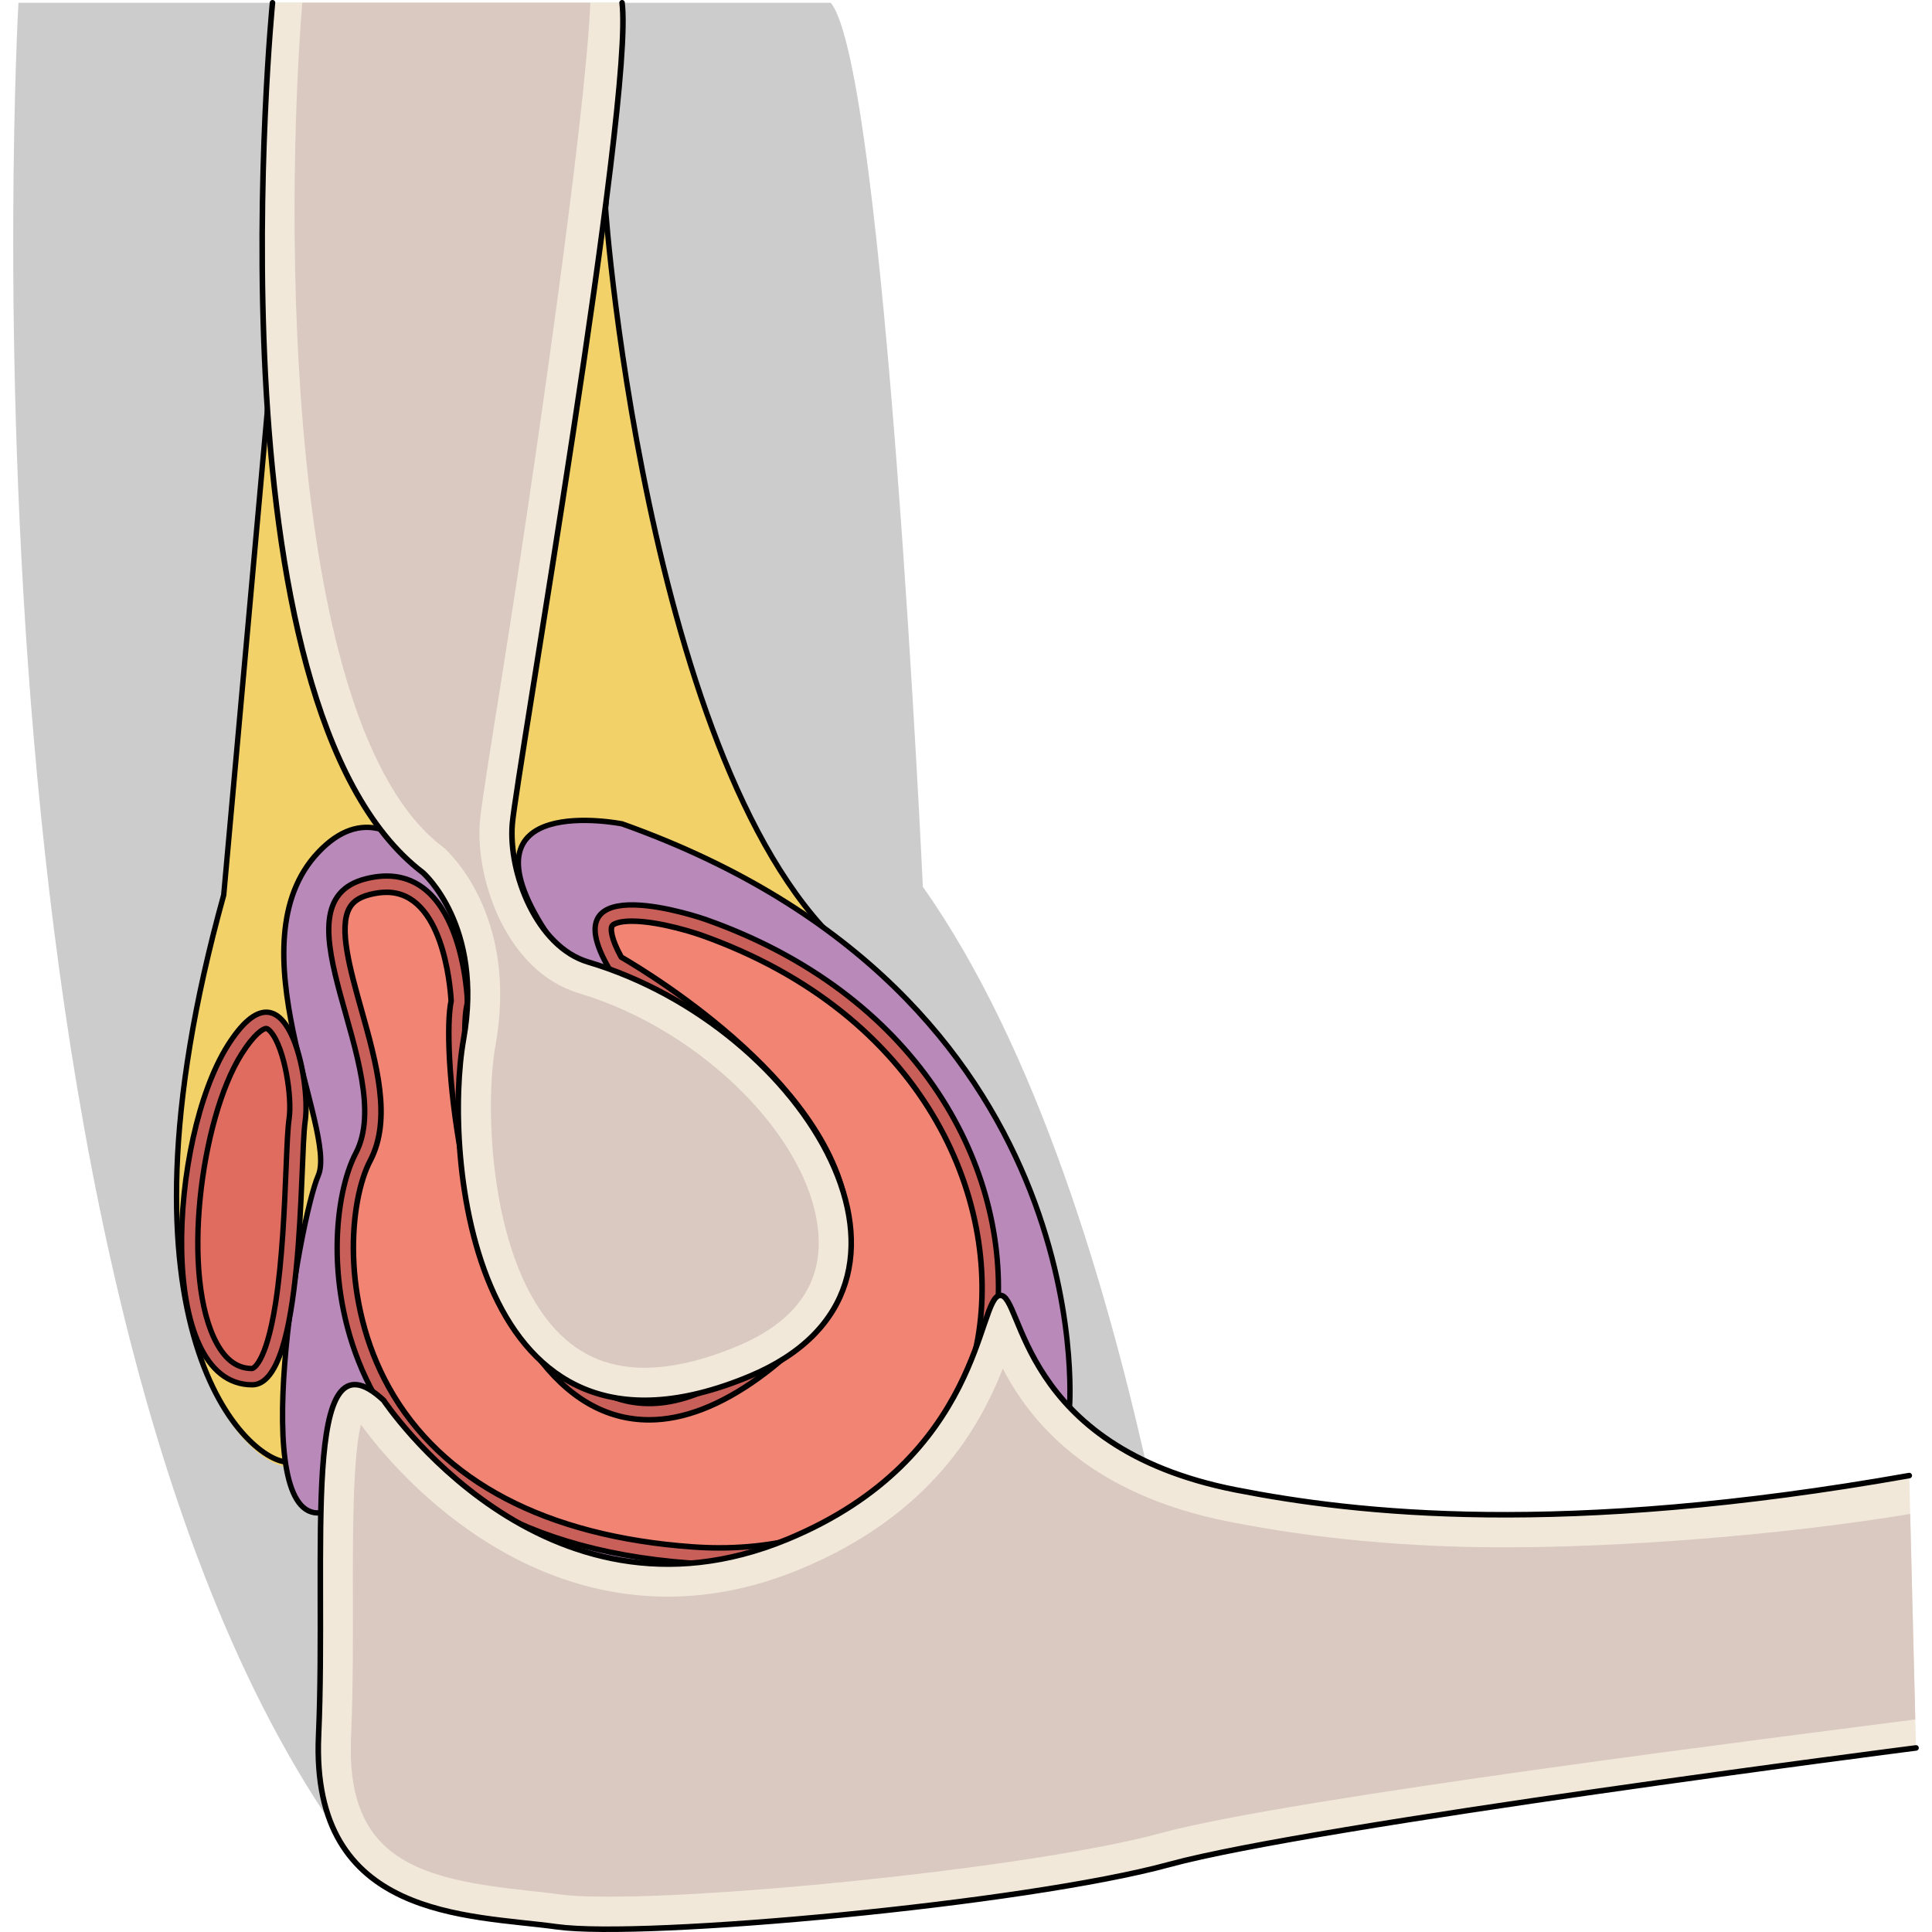
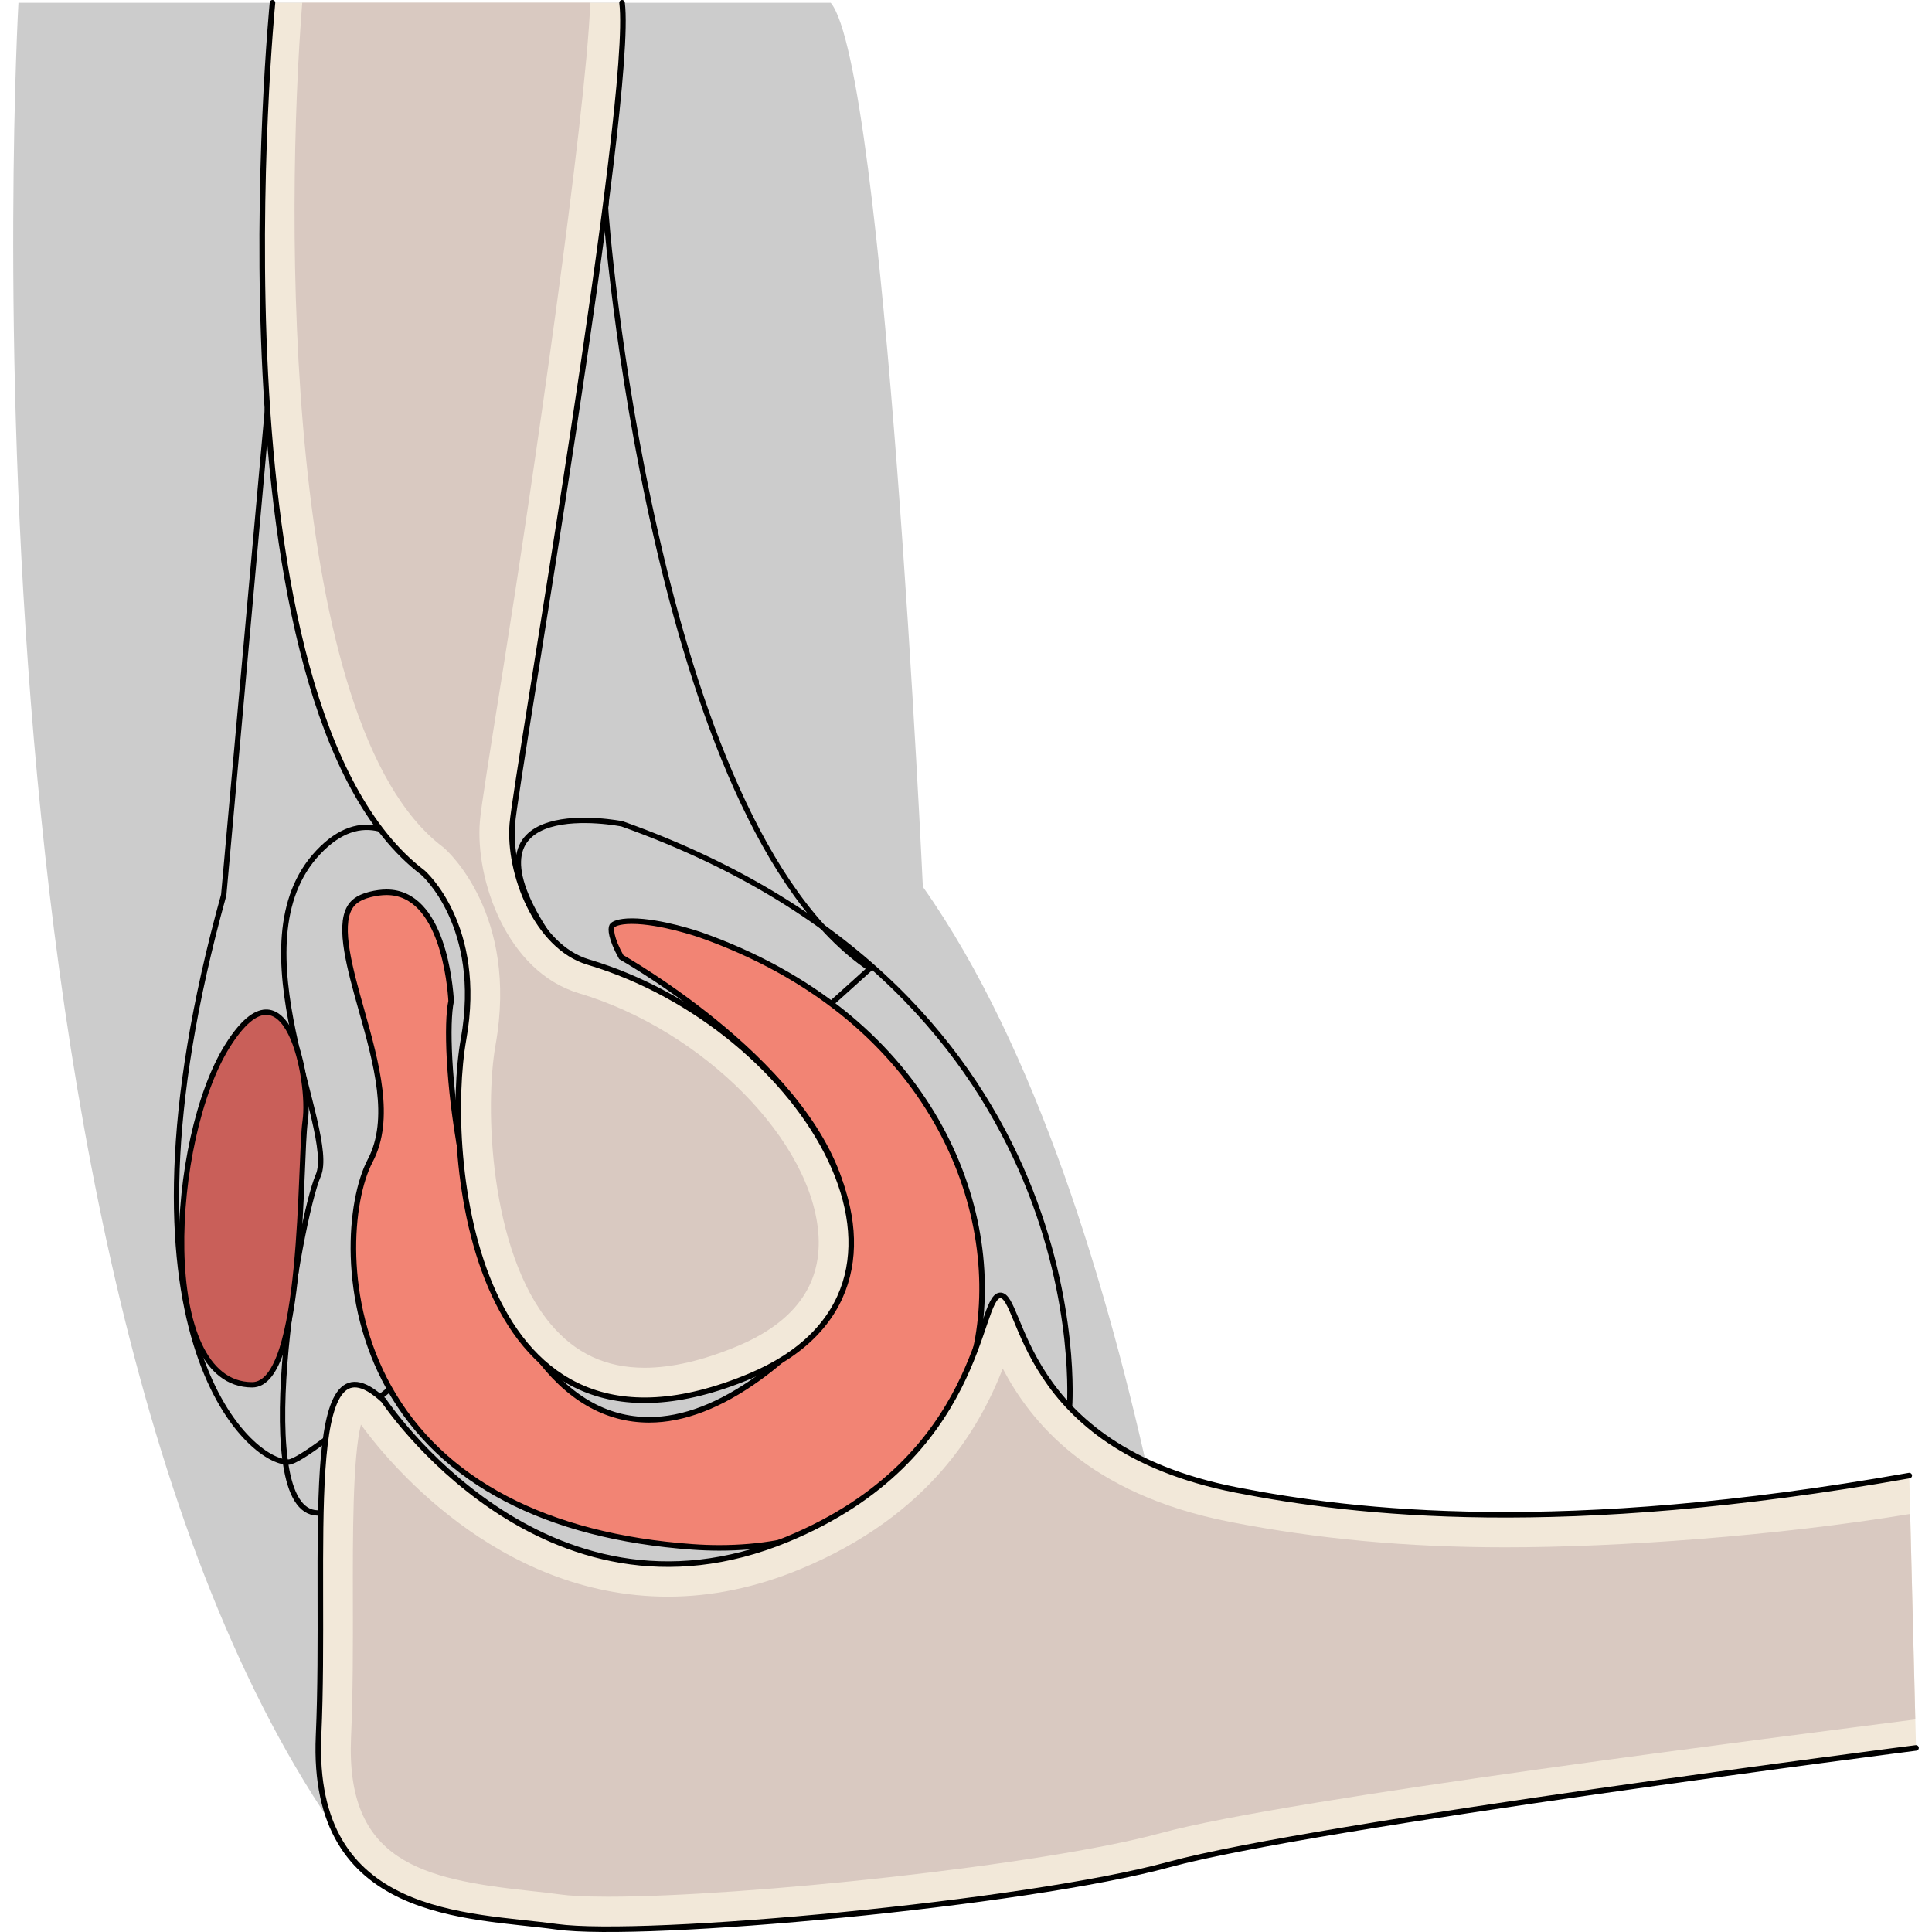
<svg xmlns="http://www.w3.org/2000/svg" version="1.1" id="Layer_1" width="800px" height="800px" viewBox="0 0 355.929 360.862" enable-background="new 0 0 355.929 360.862" xml:space="preserve">
  <g>
    <path fill="#CCCCCC" d="M0.979,0.519c0,0-14.213,250.155,65.673,349.893c13.16,16.431,128.441,1.165,157.056-4.063   c0,0-11.284-120.536-53.802-180.708c0,0-7.087-153.04-17.209-165.122H0.979z" />
-     <path fill="#F3D169" d="M110.623,39.312c-0.618,4.797,9.263,114.593,49.4,141.602c0,0-101.356,92.626-108.569,93.005   c-7.212,0.38-34.924-23.916-12.147-105.912l8.169-90.664L110.623,39.312z" />
    <path fill="none" stroke="#000000" stroke-miterlimit="10" d="M57.382,288.003" />
    <path fill="none" stroke="#000000" stroke-miterlimit="10" d="M110.637,38.474c-0.139,1.07,8.768,115.107,49.386,142.439   c0,0-101.343,91.788-108.556,92.168c-7.213,0.38-34.924-23.917-12.147-105.912l8.168-90.664L110.637,38.474z" />
-     <path fill="#B889B9" d="M197.302,262.818c0,0,6.011-77.049-83.578-108.937c0,0-31.299-6.24-14.321,20.036   c0,0-10.354,4.259-11.493,3.88c-1.139-0.38-14.791-35.684-30.931-18.601c-16.141,17.083,3.614,52.007,0,60.358   c-3.614,8.353-13.267,64.518,0.481,63.007C57.46,282.562,134.347,342.146,197.302,262.818z" />
    <path fill="none" stroke="#000000" stroke-miterlimit="10" d="M197.302,262.818c0,0,6.011-77.049-83.578-108.937   c0,0-31.299-6.24-14.321,20.036c0,0-10.354,4.259-11.493,3.88c-1.139-0.38-14.791-35.684-30.931-18.601   c-16.141,17.083,3.614,52.007,0,60.358c-3.614,8.353-13.267,64.518,0.481,63.007C57.46,282.562,134.347,342.146,197.302,262.818z" />
-     <path fill="#C95F59" stroke="#000000" stroke-miterlimit="10" d="M84.852,187.286c0,0-0.737-27.71-18.959-23.154   c-18.222,4.555,6.074,36.063-1.898,51.247c-7.972,15.185-7.849,71.548,62.698,76.582c70.547,5.035,81.176-92.525,2.596-120.237   c0,0-29.423-10.297-17.938,9.277c0,0,72.348,40.452,26.163,73.858C91.327,288.266,81.793,196.775,84.852,187.286z" />
    <path fill="#F28474" d="M131.882,289.113c-1.625,0-3.299-0.061-4.974-0.181c-27.356-1.952-46.974-12.247-56.731-29.771   c-9.037-16.231-7.428-34.879-3.494-42.371c4.085-7.781,1.17-18.161-1.648-28.198c-2.125-7.565-4.321-15.388-2.19-19.059   c0.44-0.758,1.312-1.837,3.785-2.456c1.102-0.276,2.152-0.415,3.121-0.415c10.463,0,11.886,17.453,12.048,20.314   c-1.765,8.107,1.455,46.203,15.826,65.934c5.939,8.153,13.059,12.288,21.16,12.288c6.38,0,13.28-2.651,20.51-7.88   c11.652-8.43,17.245-18.142,16.62-28.867c-1.452-24.924-36.561-46.32-42.337-49.676c-1.953-3.523-2.018-5.311-1.724-5.825   c0.191-0.333,1.188-0.896,3.711-0.896c5.412,0,12.648,2.51,12.721,2.535c41.987,14.807,56.346,49.406,51.917,75.285   C176.954,268.844,162.557,289.113,131.882,289.113z" />
    <path fill="none" stroke="#000000" stroke-width="1.037" stroke-linecap="round" stroke-linejoin="round" stroke-miterlimit="10" d="   M131.882,289.113c-1.625,0-3.299-0.061-4.974-0.181c-27.356-1.952-46.974-12.247-56.731-29.771   c-9.037-16.231-7.428-34.879-3.494-42.371c4.085-7.781,1.17-18.161-1.648-28.198c-2.125-7.565-4.321-15.388-2.19-19.059   c0.44-0.758,1.312-1.837,3.785-2.456c1.102-0.276,2.152-0.415,3.121-0.415c10.463,0,11.886,17.453,12.048,20.314   c-1.765,8.107,1.455,46.203,15.826,65.934c5.939,8.153,13.059,12.288,21.16,12.288c6.38,0,13.28-2.651,20.51-7.88   c11.652-8.43,17.245-18.142,16.62-28.867c-1.452-24.924-36.561-46.32-42.337-49.676c-1.953-3.523-2.018-5.311-1.724-5.825   c0.191-0.333,1.188-0.896,3.711-0.896c5.412,0,12.648,2.51,12.721,2.535c41.987,14.807,56.346,49.406,51.917,75.285   C176.954,268.844,162.557,289.113,131.882,289.113z" />
    <path fill="#F2E8D9" d="M48.43,0.519c0,0-12.907,131.346,28.092,162.474c0,0,11.388,9.871,7.592,31.128   c-3.796,21.258,1.228,84.679,53.398,62.959c39.986-16.646,10.629-65.237-30.116-77.385c-9.655-2.878-14.932-16.703-14.172-25.813   c0.759-9.111,22.776-135.142,20.5-153.363H48.43z" />
    <path fill="none" stroke="#000000" stroke-width="1.037" stroke-linecap="round" stroke-linejoin="round" stroke-miterlimit="10" d="   M48.43,0.519c0,0-12.907,131.346,28.092,162.474c0,0,11.388,9.871,7.592,31.128c-3.796,21.258,1.228,84.679,53.398,62.959   c39.986-16.646,10.629-65.237-30.116-77.385c-9.655-2.878-14.932-16.703-14.172-25.813c0.759-9.111,22.776-135.142,20.5-153.363" />
    <path fill="#C95F59" stroke="#000000" stroke-miterlimit="10" d="M54.541,209.361c1.078-7.383-3.454-31.563-14.462-14.102   c-11.009,17.463-13.473,63.396,4.555,63.396C54.504,258.655,53.463,216.745,54.541,209.361z" />
-     <path fill="#F28474" d="M44.634,255.618c-2.704,0-4.854-1.513-6.569-4.623c-6.838-12.394-3.098-41.933,4.583-54.116   c2.386-3.786,4.062-4.786,4.614-4.786c0.179,0,0.499,0.237,0.817,0.604c2.654,3.071,4.032,12.285,3.457,16.226   c-0.259,1.771-0.389,4.938-0.569,9.32c-0.299,7.28-0.71,17.251-1.984,25.311C47.156,255.099,44.659,255.618,44.634,255.618z" />
-     <path fill="#E06B5F" stroke="#000000" stroke-miterlimit="10" d="M44.634,255.618c-2.704,0-4.854-1.513-6.569-4.623   c-6.838-12.394-3.098-41.933,4.583-54.116c2.386-3.786,4.062-4.786,4.614-4.786c0.179,0,0.499,0.237,0.817,0.604   c2.654,3.071,4.032,12.285,3.457,16.226c-0.259,1.771-0.389,4.938-0.569,9.32c-0.299,7.28-0.71,17.251-1.984,25.311   C47.156,255.099,44.659,255.618,44.634,255.618z" />
    <path fill="#F2E8D9" d="M69.182,261.547c0,0,29.764,44.851,75.417,25.959c36.697-15.185,35.431-45.3,39.734-45.554   c4.301-0.253,3.288,28.344,44.059,36.335c22.421,4.395,60.746,8.836,125.754-2.678l1.265,50.87c0,0-112.617,14.426-139.444,21.764   c-26.826,7.339-98.058,13.921-114.448,11.643c-16.391-2.277-46-1.269-44.482-35.686C58.554,289.783,53.492,246.977,69.182,261.547z   " />
    <path fill="none" stroke="#000000" stroke-width="1.037" stroke-linecap="round" stroke-linejoin="round" stroke-miterlimit="10" d="   M355.41,326.479c0,0-112.617,14.426-139.444,21.764c-26.826,7.339-98.058,13.921-114.448,11.643   c-16.391-2.277-46-1.269-44.482-35.686c1.519-34.417-3.543-77.224,12.147-62.653c0,0,29.764,44.851,75.417,25.959   c36.697-15.185,35.431-45.3,39.734-45.554c4.301-0.253,3.288,28.344,44.059,36.335c22.421,4.395,60.746,8.836,125.754-2.678" />
    <path fill="#D9C9C1" d="M107.786,0.519c-0.798,21.37-11.054,91.694-16.246,124.215c-2.725,17.068-4.156,26.094-4.369,28.645   c-0.908,10.892,5.012,28.121,18.49,32.138c23.338,6.96,43.838,27.774,44.765,45.453c0.482,9.193-4.649,16.092-15.249,20.505   c-6.376,2.654-12.176,3.999-17.24,3.999h-0.002c-7.212,0-12.961-2.68-17.576-8.192c-11.398-13.614-12.31-40.646-10.267-52.092   c4.353-24.375-9.021-36.29-9.593-36.785l-0.148-0.129l-0.157-0.119C50.273,135.437,50.845,39.743,53.989,0.519" />
    <path fill="#D9C9C1" d="M355.277,321.159c-23.096,3.013-117.082,14.708-140.914,21.226c-21.965,6.009-77.696,11.885-103.262,11.885   c-4.85,0-7.434-0.218-8.748-0.399c-1.833-0.256-3.827-0.471-5.922-0.697c-20.161-2.174-34.352-5.505-33.329-28.704   c0.373-8.442,0.356-17.234,0.34-25.732c-0.021-11.436-0.051-26.498,1.506-32.647c4.359,6.021,25.121,32.135,57.339,32.135   c8.159,0,16.446-1.718,24.632-5.105c24.462-10.122,33.556-26.438,37.915-37.481c5.116,9.757,15.894,23.418,42.387,28.609   c16.336,3.203,33.162,4.76,51.444,4.76c21.073,0,50.523-2.093,75.654-6.226" />
  </g>
</svg>